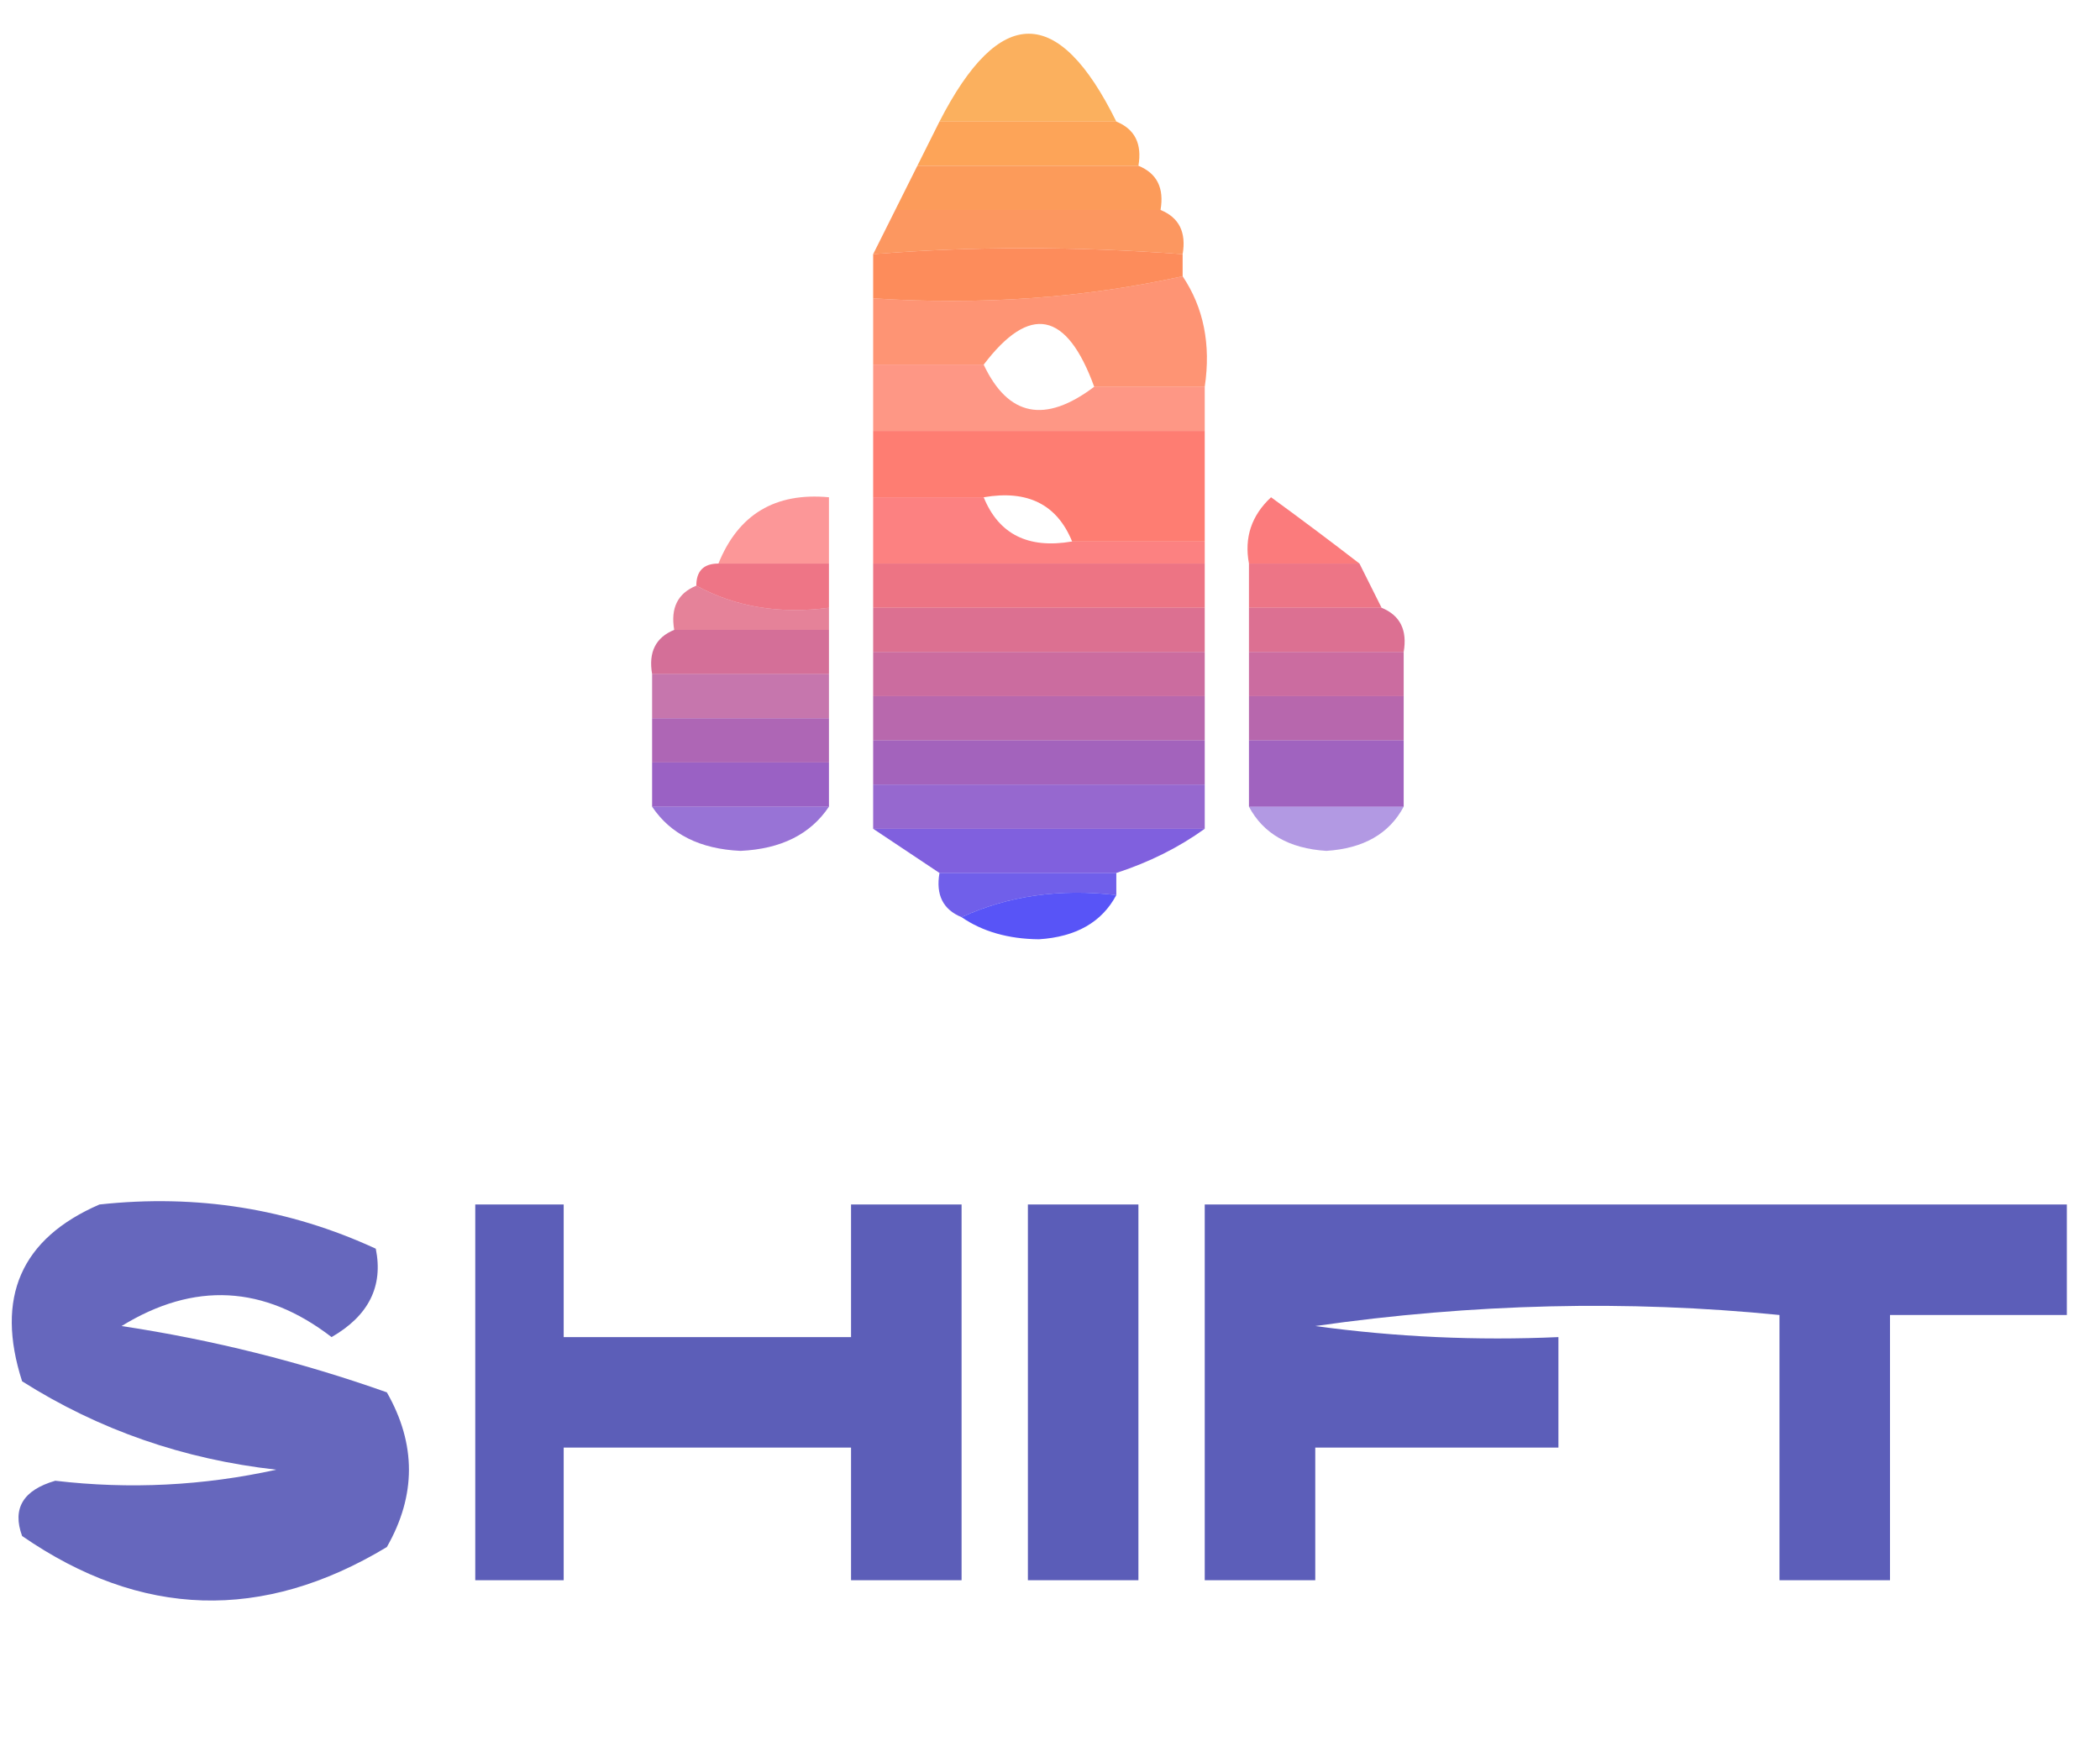
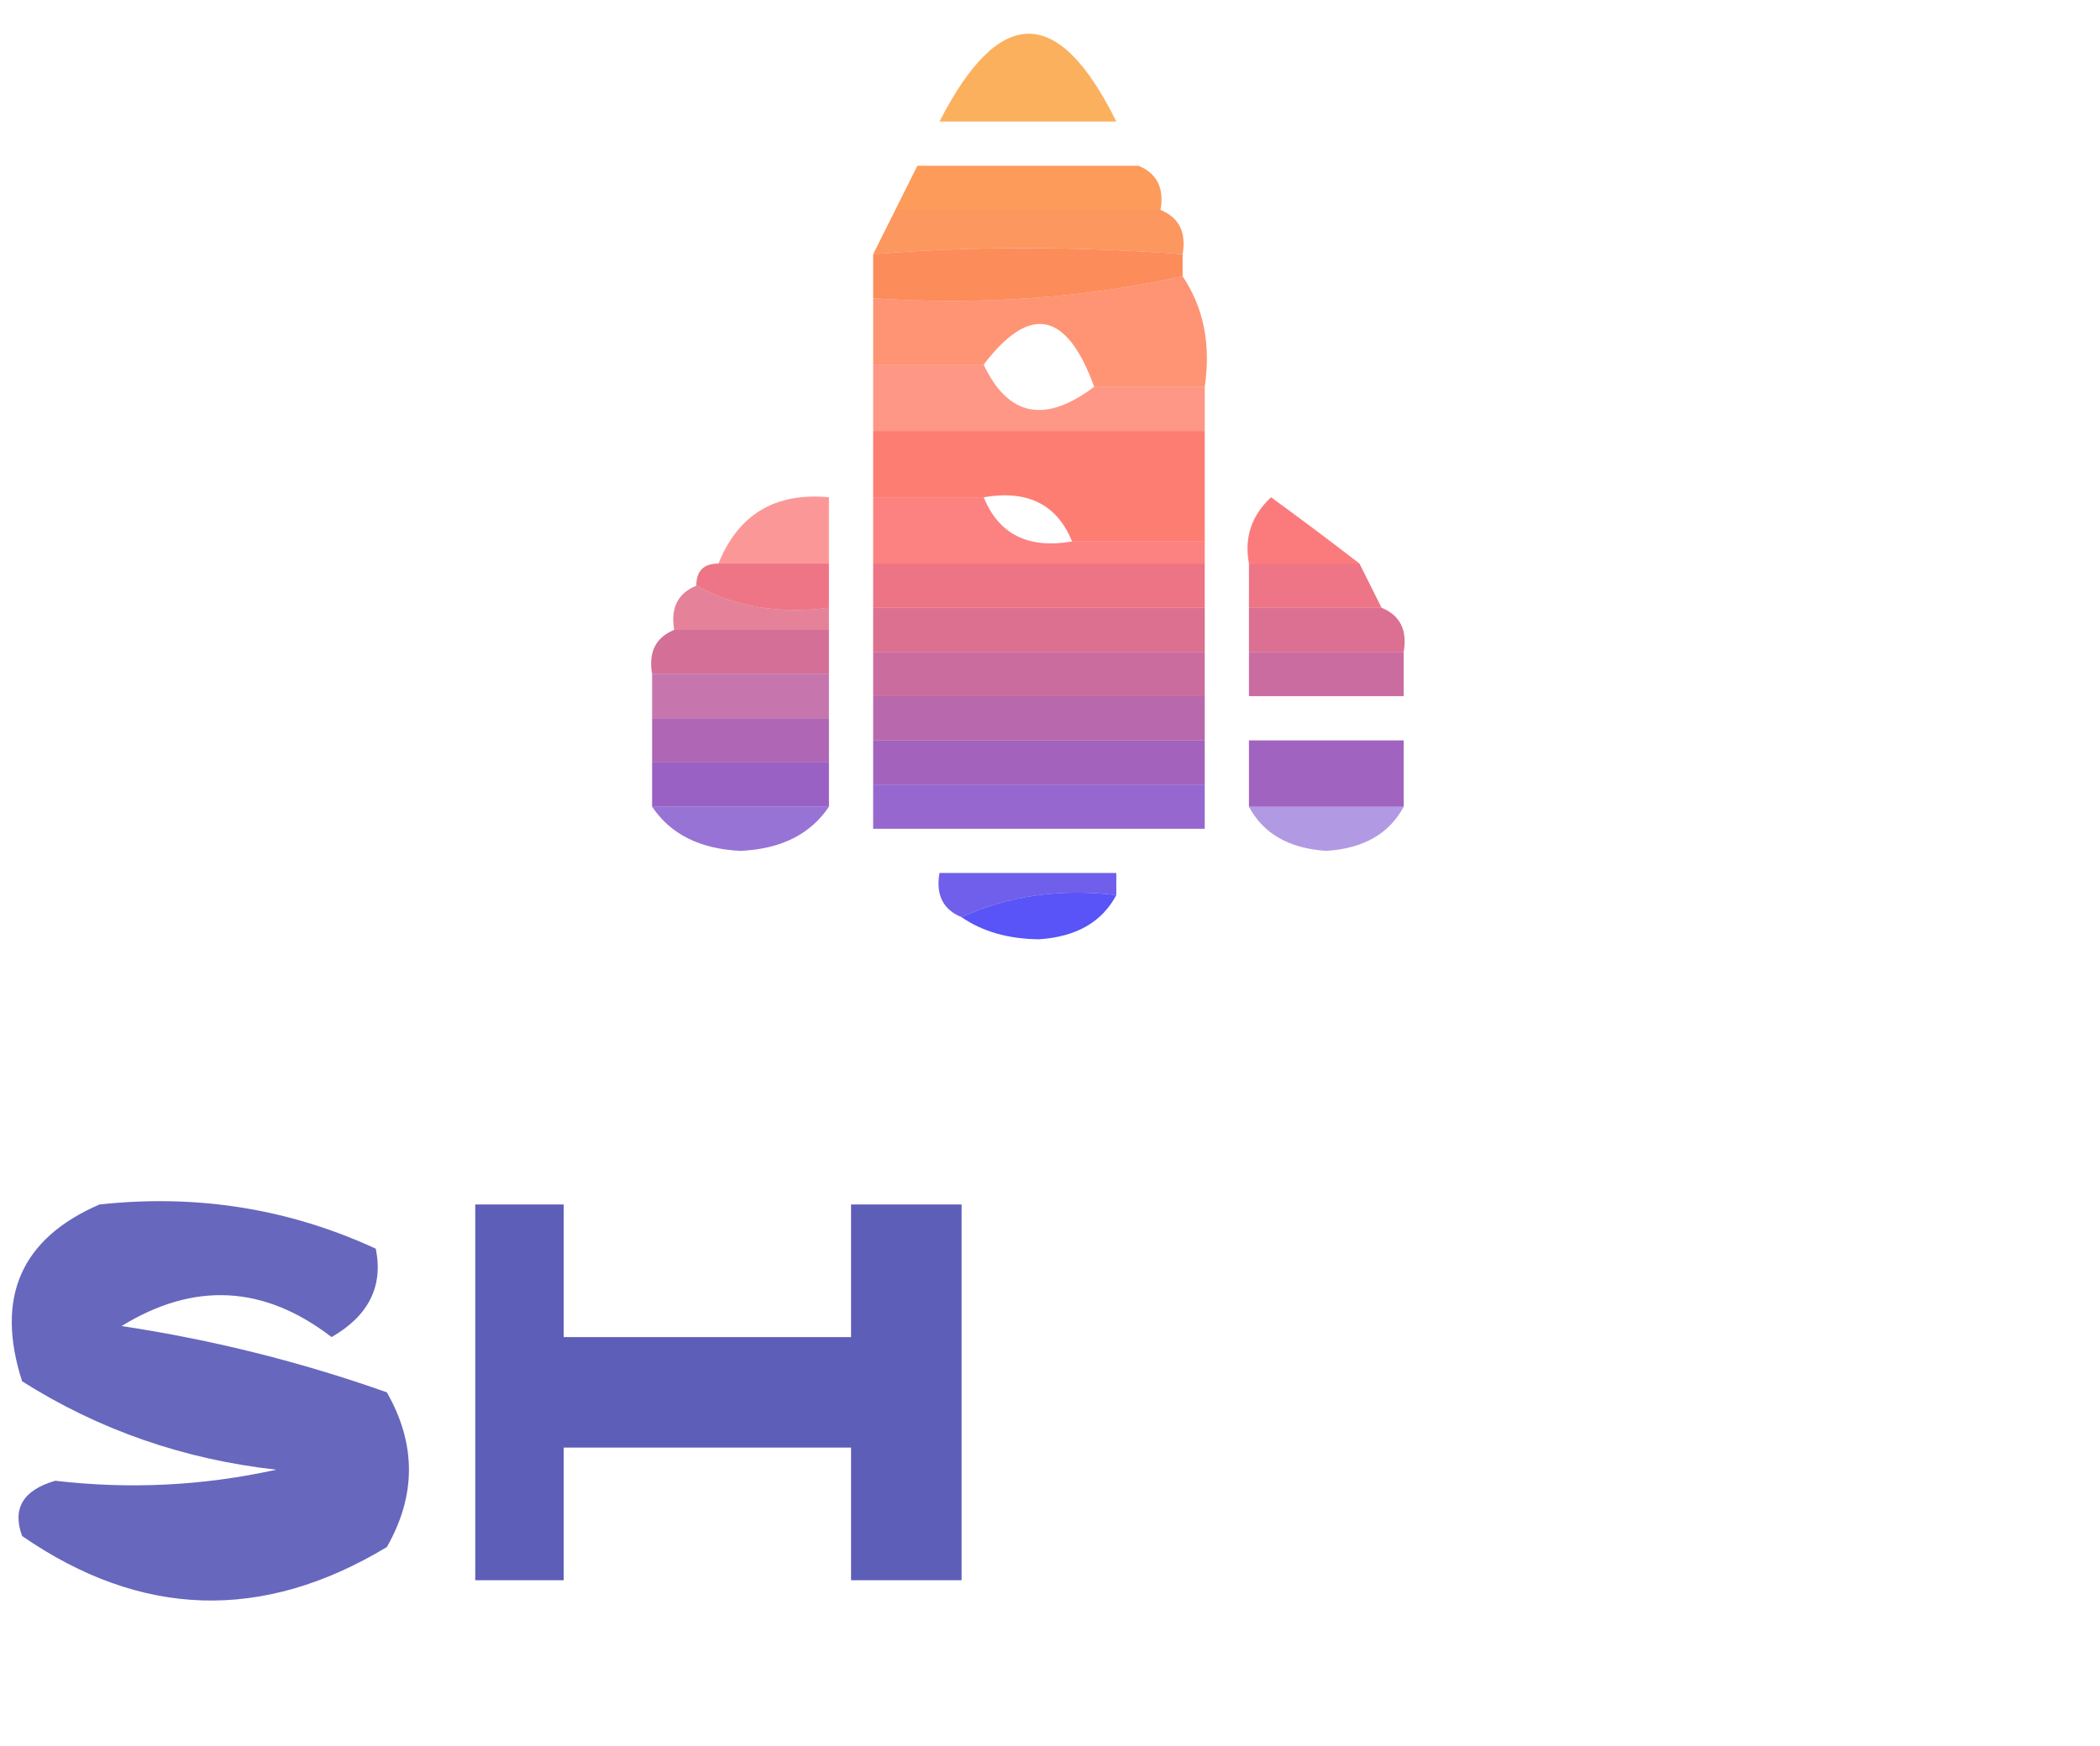
<svg xmlns="http://www.w3.org/2000/svg" version="1.1" width="95px" height="79px" style="shape-rendering:geometricPrecision; text-rendering:geometricPrecision; image-rendering:optimizeQuality; fill-rule:evenodd; clip-rule:evenodd">
  <g>
    <path style="opacity:0.844" fill="#fba242" d="M 50.5,5.5 C 47.833,5.5 45.167,5.5 42.5,5.5C 45.218,0.201 47.885,0.201 50.5,5.5 Z" />
  </g>
  <g>
-     <path style="opacity:0.87" fill="#fc9640" d="M 42.5,5.5 C 45.167,5.5 47.833,5.5 50.5,5.5C 51.338,5.842 51.672,6.508 51.5,7.5C 48.167,7.5 44.833,7.5 41.5,7.5C 41.833,6.833 42.167,6.167 42.5,5.5 Z" />
-   </g>
+     </g>
  <g>
    <path style="opacity:0.853" fill="#fc8a3e" d="M 41.5,7.5 C 44.833,7.5 48.167,7.5 51.5,7.5C 52.338,7.842 52.672,8.508 52.5,9.5C 48.5,9.5 44.5,9.5 40.5,9.5C 40.833,8.833 41.167,8.167 41.5,7.5 Z" />
  </g>
  <g>
    <path style="opacity:0.814" fill="#fc803c" d="M 40.5,9.5 C 44.5,9.5 48.5,9.5 52.5,9.5C 53.338,9.842 53.672,10.508 53.5,11.5C 48.627,11.14 43.96,11.14 39.5,11.5C 39.833,10.833 40.167,10.167 40.5,9.5 Z" />
  </g>
  <g>
    <path style="opacity:0.825" fill="#fd7439" d="M 53.5,11.5 C 53.5,11.833 53.5,12.167 53.5,12.5C 49.03,13.486 44.363,13.819 39.5,13.5C 39.5,12.833 39.5,12.167 39.5,11.5C 43.96,11.14 48.627,11.14 53.5,11.5 Z" />
  </g>
  <g>
    <path style="opacity:0.693" fill="#fd6537" d="M 53.5,12.5 C 54.451,13.919 54.785,15.585 54.5,17.5C 52.833,17.5 51.167,17.5 49.5,17.5C 48.255,14.08 46.588,13.747 44.5,16.5C 42.833,16.5 41.167,16.5 39.5,16.5C 39.5,15.5 39.5,14.5 39.5,13.5C 44.363,13.819 49.03,13.486 53.5,12.5 Z" />
  </g>
  <g>
    <path style="opacity:0.596" fill="#fd5133" d="M 39.5,16.5 C 41.167,16.5 42.833,16.5 44.5,16.5C 45.607,18.847 47.274,19.18 49.5,17.5C 51.167,17.5 52.833,17.5 54.5,17.5C 54.5,18.167 54.5,18.833 54.5,19.5C 49.5,19.5 44.5,19.5 39.5,19.5C 39.5,18.5 39.5,17.5 39.5,16.5 Z" />
  </g>
  <g>
    <path style="opacity:0.677" fill="#fe4030" d="M 39.5,19.5 C 44.5,19.5 49.5,19.5 54.5,19.5C 54.5,21.167 54.5,22.833 54.5,24.5C 52.5,24.5 50.5,24.5 48.5,24.5C 47.817,22.823 46.483,22.157 44.5,22.5C 42.833,22.5 41.167,22.5 39.5,22.5C 39.5,21.5 39.5,20.5 39.5,19.5 Z" />
  </g>
  <g>
    <path style="opacity:0.606" fill="#fb3130" d="M 39.5,22.5 C 41.167,22.5 42.833,22.5 44.5,22.5C 45.183,24.177 46.517,24.843 48.5,24.5C 50.5,24.5 52.5,24.5 54.5,24.5C 54.5,24.833 54.5,25.167 54.5,25.5C 49.5,25.5 44.5,25.5 39.5,25.5C 39.5,24.5 39.5,23.5 39.5,22.5 Z" />
  </g>
  <g>
    <path style="opacity:0.493" fill="#fa2e30" d="M 37.5,25.5 C 35.833,25.5 34.167,25.5 32.5,25.5C 33.401,23.273 35.067,22.273 37.5,22.5C 37.5,23.5 37.5,24.5 37.5,25.5 Z" />
  </g>
  <g>
    <path style="opacity:0.631" fill="#f82f30" d="M 61.5,25.5 C 59.833,25.5 58.167,25.5 56.5,25.5C 56.281,24.325 56.614,23.325 57.5,22.5C 58.901,23.521 60.235,24.521 61.5,25.5 Z" />
  </g>
  <g>
    <path style="opacity:0.651" fill="#e42c45" d="M 32.5,25.5 C 34.167,25.5 35.833,25.5 37.5,25.5C 37.5,26.167 37.5,26.833 37.5,27.5C 35.265,27.795 33.265,27.461 31.5,26.5C 31.5,25.833 31.833,25.5 32.5,25.5 Z" />
  </g>
  <g>
    <path style="opacity:0.653" fill="#e42c44" d="M 39.5,25.5 C 44.5,25.5 49.5,25.5 54.5,25.5C 54.5,26.167 54.5,26.833 54.5,27.5C 49.5,27.5 44.5,27.5 39.5,27.5C 39.5,26.833 39.5,26.167 39.5,25.5 Z" />
  </g>
  <g>
    <path style="opacity:0.651" fill="#e32b45" d="M 56.5,25.5 C 58.167,25.5 59.833,25.5 61.5,25.5C 61.833,26.167 62.167,26.833 62.5,27.5C 60.5,27.5 58.5,27.5 56.5,27.5C 56.5,26.833 56.5,26.167 56.5,25.5 Z" />
  </g>
  <g>
    <path style="opacity:0.592" fill="#d32c54" d="M 31.5,26.5 C 33.265,27.461 35.265,27.795 37.5,27.5C 37.5,27.833 37.5,28.167 37.5,28.5C 35.167,28.5 32.833,28.5 30.5,28.5C 30.328,27.508 30.662,26.842 31.5,26.5 Z" />
  </g>
  <g>
    <path style="opacity:0.671" fill="#cb2b5c" d="M 39.5,27.5 C 44.5,27.5 49.5,27.5 54.5,27.5C 54.5,28.167 54.5,28.833 54.5,29.5C 49.5,29.5 44.5,29.5 39.5,29.5C 39.5,28.833 39.5,28.167 39.5,27.5 Z" />
  </g>
  <g>
    <path style="opacity:0.671" fill="#cb2b5d" d="M 56.5,27.5 C 58.5,27.5 60.5,27.5 62.5,27.5C 63.338,27.842 63.672,28.508 63.5,29.5C 61.167,29.5 58.833,29.5 56.5,29.5C 56.5,28.833 56.5,28.167 56.5,27.5 Z" />
  </g>
  <g>
    <path style="opacity:0.678" fill="#bf2b68" d="M 30.5,28.5 C 32.833,28.5 35.167,28.5 37.5,28.5C 37.5,29.167 37.5,29.833 37.5,30.5C 34.833,30.5 32.167,30.5 29.5,30.5C 29.328,29.508 29.662,28.842 30.5,28.5 Z" />
  </g>
  <g>
    <path style="opacity:0.686" fill="#b32a73" d="M 39.5,29.5 C 44.5,29.5 49.5,29.5 54.5,29.5C 54.5,30.167 54.5,30.833 54.5,31.5C 49.5,31.5 44.5,31.5 39.5,31.5C 39.5,30.833 39.5,30.167 39.5,29.5 Z" />
  </g>
  <g>
    <path style="opacity:0.687" fill="#b32a74" d="M 56.5,29.5 C 58.833,29.5 61.167,29.5 63.5,29.5C 63.5,30.167 63.5,30.833 63.5,31.5C 61.167,31.5 58.833,31.5 56.5,31.5C 56.5,30.833 56.5,30.167 56.5,29.5 Z" />
  </g>
  <g>
    <path style="opacity:0.638" fill="#a62a80" d="M 29.5,30.5 C 32.167,30.5 34.833,30.5 37.5,30.5C 37.5,31.167 37.5,31.833 37.5,32.5C 34.833,32.5 32.167,32.5 29.5,32.5C 29.5,31.833 29.5,31.167 29.5,30.5 Z" />
  </g>
  <g>
    <path style="opacity:0.706" fill="#9a298b" d="M 39.5,31.5 C 44.5,31.5 49.5,31.5 54.5,31.5C 54.5,32.167 54.5,32.833 54.5,33.5C 49.5,33.5 44.5,33.5 39.5,33.5C 39.5,32.833 39.5,32.167 39.5,31.5 Z" />
  </g>
  <g>
-     <path style="opacity:0.704" fill="#9a298b" d="M 56.5,31.5 C 58.833,31.5 61.167,31.5 63.5,31.5C 63.5,32.167 63.5,32.833 63.5,33.5C 61.167,33.5 58.833,33.5 56.5,33.5C 56.5,32.833 56.5,32.167 56.5,31.5 Z" />
-   </g>
+     </g>
  <g>
    <path style="opacity:0.714" fill="#8d2997" d="M 29.5,32.5 C 32.167,32.5 34.833,32.5 37.5,32.5C 37.5,33.167 37.5,33.833 37.5,34.5C 34.833,34.5 32.167,34.5 29.5,34.5C 29.5,33.833 29.5,33.167 29.5,32.5 Z" />
  </g>
  <g>
    <path style="opacity:0.724" fill="#8128a3" d="M 39.5,33.5 C 44.5,33.5 49.5,33.5 54.5,33.5C 54.5,34.167 54.5,34.833 54.5,35.5C 49.5,35.5 44.5,35.5 39.5,35.5C 39.5,34.833 39.5,34.167 39.5,33.5 Z" />
  </g>
  <g>
    <path style="opacity:0.723" fill="#7d28a7" d="M 56.5,33.5 C 58.833,33.5 61.167,33.5 63.5,33.5C 63.5,34.5 63.5,35.5 63.5,36.5C 61.167,36.5 58.833,36.5 56.5,36.5C 56.5,35.5 56.5,34.5 56.5,33.5 Z" />
  </g>
  <g>
    <path style="opacity:0.733" fill="#7528af" d="M 29.5,34.5 C 32.167,34.5 34.833,34.5 37.5,34.5C 37.5,35.167 37.5,35.833 37.5,36.5C 34.833,36.5 32.167,36.5 29.5,36.5C 29.5,35.833 29.5,35.167 29.5,34.5 Z" />
  </g>
  <g>
    <path style="opacity:0.65" fill="#6128c1" d="M 29.5,36.5 C 32.167,36.5 34.833,36.5 37.5,36.5C 36.666,37.748 35.333,38.415 33.5,38.5C 31.667,38.415 30.334,37.748 29.5,36.5 Z" />
  </g>
  <g>
    <path style="opacity:0.698" fill="#6927ba" d="M 39.5,35.5 C 44.5,35.5 49.5,35.5 54.5,35.5C 54.5,36.167 54.5,36.833 54.5,37.5C 49.5,37.5 44.5,37.5 39.5,37.5C 39.5,36.833 39.5,36.167 39.5,35.5 Z" />
  </g>
  <g>
    <path style="opacity:0.469" fill="#5d28c5" d="M 56.5,36.5 C 58.833,36.5 61.167,36.5 63.5,36.5C 62.848,37.725 61.681,38.392 60,38.5C 58.319,38.392 57.152,37.725 56.5,36.5 Z" />
  </g>
  <g>
-     <path style="opacity:0.734" fill="#5227d1" d="M 39.5,37.5 C 44.5,37.5 49.5,37.5 54.5,37.5C 53.328,38.345 51.995,39.011 50.5,39.5C 47.833,39.5 45.167,39.5 42.5,39.5C 41.5,38.833 40.5,38.167 39.5,37.5 Z" />
-   </g>
+     </g>
  <g>
    <path style="opacity:0.741" fill="#3f27e2" d="M 42.5,39.5 C 45.167,39.5 47.833,39.5 50.5,39.5C 50.5,39.833 50.5,40.167 50.5,40.5C 47.941,40.198 45.607,40.532 43.5,41.5C 42.662,41.158 42.328,40.492 42.5,39.5 Z" />
  </g>
  <g>
    <path style="opacity:0.788" fill="#2b26f5" d="M 50.5,40.5 C 49.848,41.725 48.681,42.392 47,42.5C 45.615,42.486 44.449,42.152 43.5,41.5C 45.607,40.532 47.941,40.198 50.5,40.5 Z" />
  </g>
  <g>
    <path style="opacity:0.87" fill="#4f51b3" d="M 4.5,54.5 C 8.911,54.021 13.078,54.688 17,56.5C 17.345,58.201 16.678,59.534 15,60.5C 11.948,58.149 8.781,57.982 5.5,60C 9.612,60.622 13.612,61.622 17.5,63C 18.833,65.333 18.833,67.667 17.5,70C 11.883,73.386 6.383,73.219 1,69.5C 0.544,68.256 1.044,67.423 2.5,67C 5.865,67.395 9.198,67.228 12.5,66.5C 8.303,66.031 4.47,64.697 1,62.5C -0.22,58.707 0.947,56.04 4.5,54.5 Z" />
  </g>
  <g>
    <path style="opacity:0.924" fill="#4f51b2" d="M 21.5,54.5 C 22.833,54.5 24.167,54.5 25.5,54.5C 25.5,56.5 25.5,58.5 25.5,60.5C 29.833,60.5 34.167,60.5 38.5,60.5C 38.5,58.5 38.5,56.5 38.5,54.5C 40.167,54.5 41.833,54.5 43.5,54.5C 43.5,60.167 43.5,65.833 43.5,71.5C 41.833,71.5 40.167,71.5 38.5,71.5C 38.5,69.5 38.5,67.5 38.5,65.5C 34.167,65.5 29.833,65.5 25.5,65.5C 25.5,67.5 25.5,69.5 25.5,71.5C 24.167,71.5 22.833,71.5 21.5,71.5C 21.5,65.833 21.5,60.167 21.5,54.5 Z" />
  </g>
  <g>
-     <path style="opacity:0.929" fill="#4f51b3" d="M 46.5,54.5 C 48.167,54.5 49.833,54.5 51.5,54.5C 51.5,60.167 51.5,65.833 51.5,71.5C 49.833,71.5 48.167,71.5 46.5,71.5C 46.5,65.833 46.5,60.167 46.5,54.5 Z" />
-   </g>
+     </g>
  <g>
-     <path style="opacity:0.92" fill="#4f51b3" d="M 54.5,54.5 C 67.5,54.5 80.5,54.5 93.5,54.5C 93.5,56.167 93.5,57.833 93.5,59.5C 90.833,59.5 88.167,59.5 85.5,59.5C 85.5,63.5 85.5,67.5 85.5,71.5C 83.833,71.5 82.167,71.5 80.5,71.5C 80.5,67.5 80.5,63.5 80.5,59.5C 73.628,58.814 66.628,58.98 59.5,60C 63.152,60.499 66.818,60.665 70.5,60.5C 70.5,62.167 70.5,63.833 70.5,65.5C 66.833,65.5 63.167,65.5 59.5,65.5C 59.5,67.5 59.5,69.5 59.5,71.5C 57.833,71.5 56.167,71.5 54.5,71.5C 54.5,65.833 54.5,60.167 54.5,54.5 Z" />
-   </g>
+     </g>
</svg>